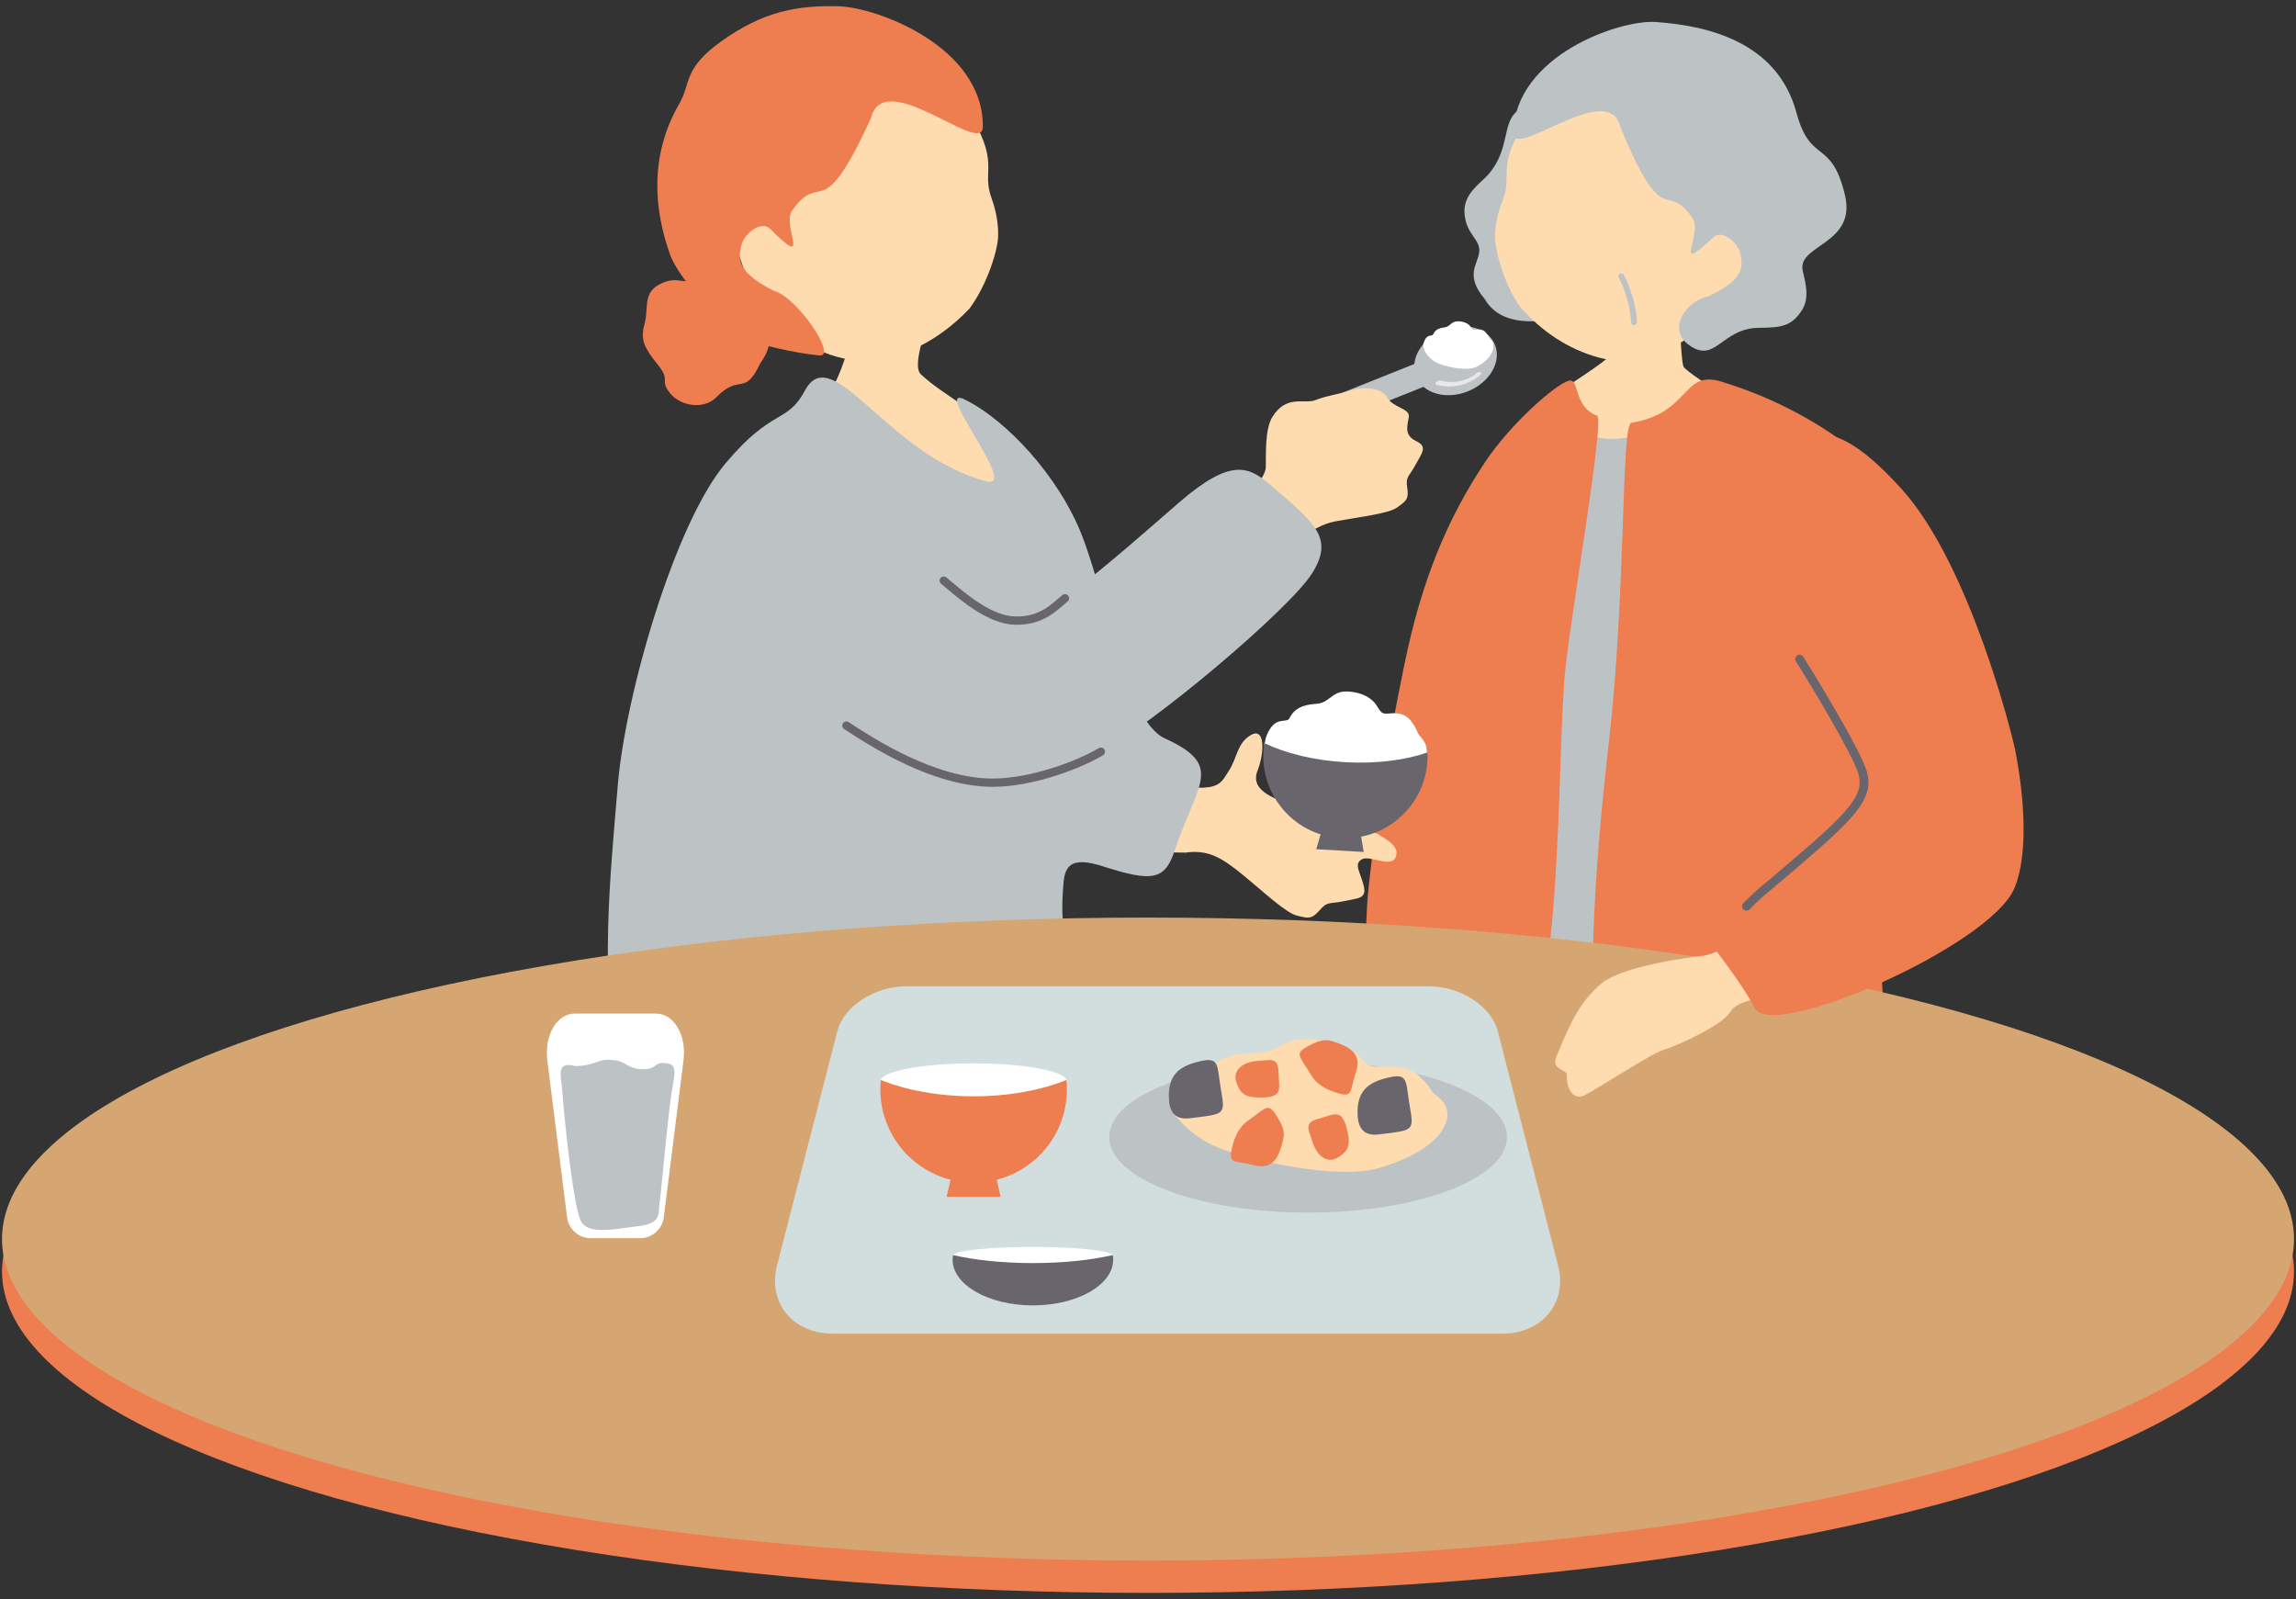
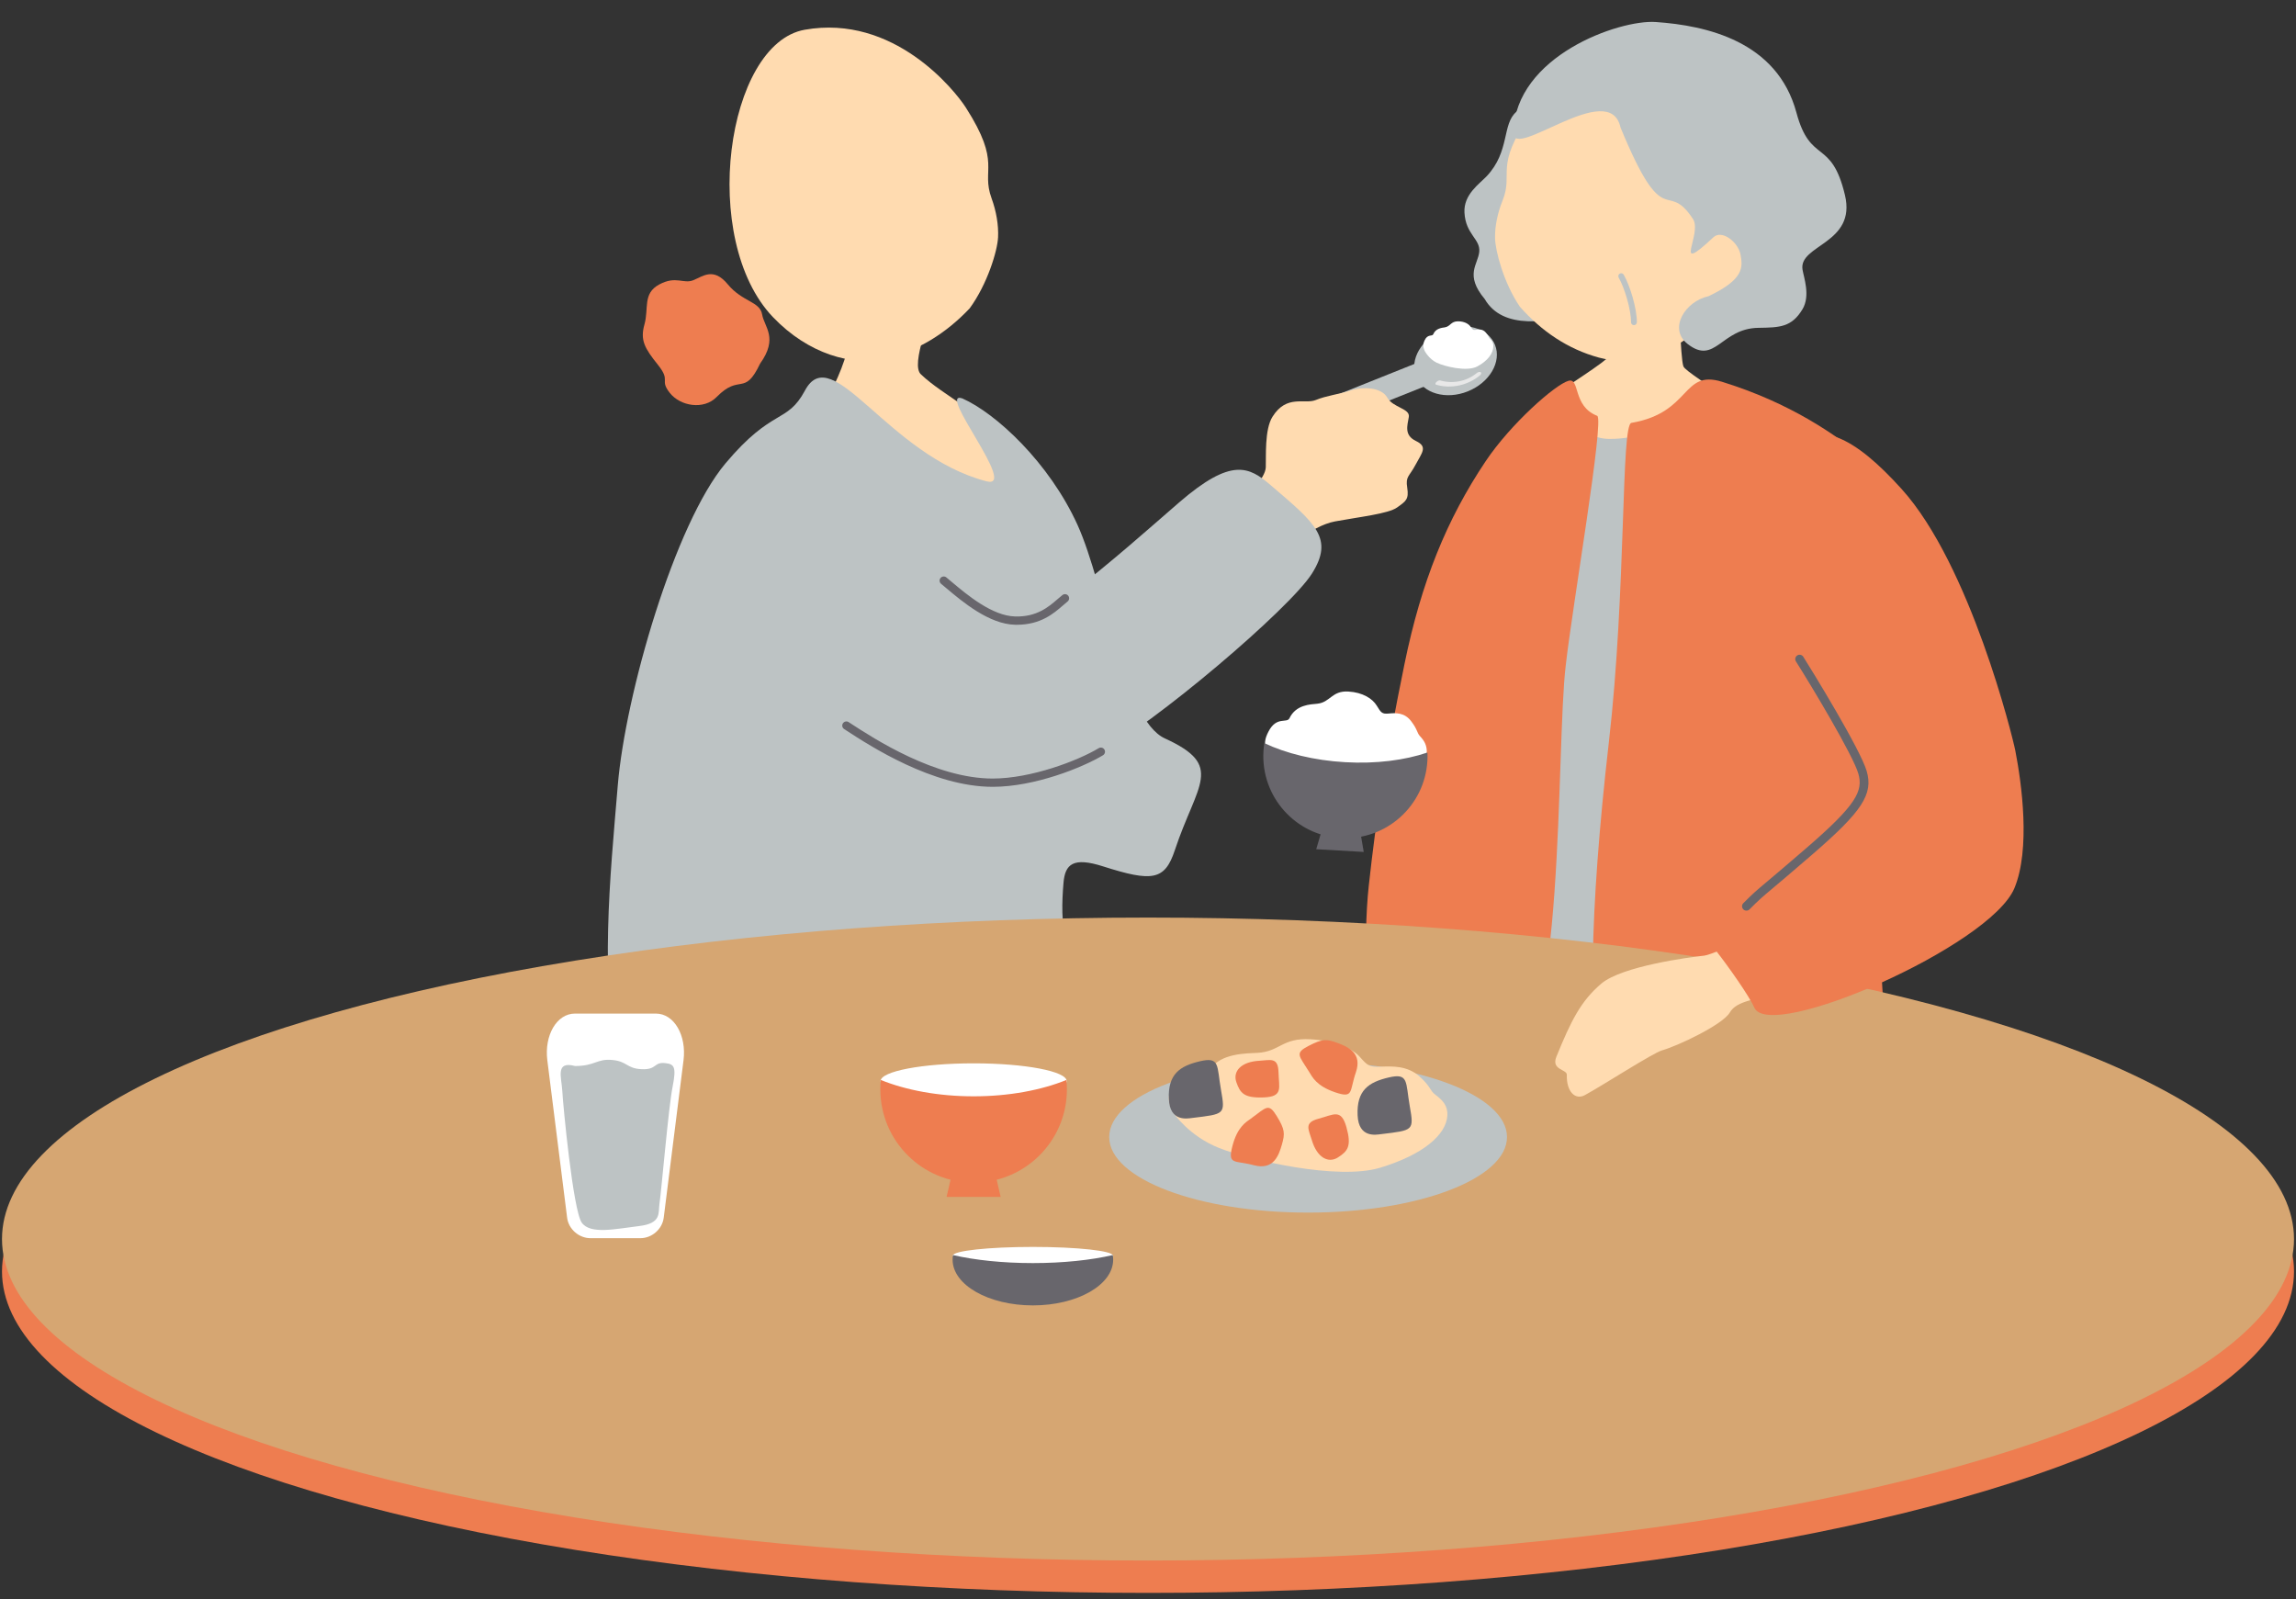
<svg xmlns="http://www.w3.org/2000/svg" id="a" viewBox="0 0 224 156">
  <rect x="0" y="0" width="224" height="156" fill="#333333" stroke="none" />
  <g>
    <path d="m158.75,27.444c.323.04,4.584.82,4.992.832.077.701.19,6.573.489,7.455s9.773,5.765,8.386,8.815c-5.175,3.431-21.13,2.297-23.823-1.728-3.56-1.371,8.124-7.035,8.691-8.637.416-1.174,1.208-6.284,1.265-6.738Z" fill="#ffdbb0" />
    <g>
      <g>
        <path d="m144.848,29.17c1.799,3.11,6.268,2.189,9.258,1.457,6.38-1.561-.592-11.529-1.151-13.023-.559-1.494.499-11.298-4.998-6.712-1.445,1.206-.618,3.859-2.911,6.296-.71.755-2.273,1.78-2.171,3.564.122,2.134,1.554,2.551,1.444,3.798-.11,1.247-1.459,2.247.53,4.621Z" fill="#bdc3c4" />
        <path d="m166.598,31.386c-3.429,3.341-7.577,4.324-10.602,3.501-3.025-.824-5.591-2.559-7.721-4.97-1.585-2.337-2.401-5.467-2.418-6.723-.015-1.152.256-2.444.731-3.617,1.111-2.738-.863-3.225,2.703-8.393,1.083-1.57,7.021-8.508,15.299-6.732,7.276,1.561,10.769,20.283,2.008,26.934Z" fill="#ffdbb0" />
        <path d="m158.101,12.444c-1.053-4.888-10.53,3.313-10.459.493.189-7.501,10.343-11.033,13.887-10.79,4.942.339,11.855,1.869,13.733,8.842,1.375,5.107,3.401,2.457,4.733,8.041,1.136,4.763-4.541,4.839-4.138,7.279.126.764.788,2.55-.01,3.869-1.06,1.751-2.216,1.774-4.303,1.805-3.645.053-4.208,3.677-6.902,1.571-1.913-1.496-.221-4.167,2.028-4.65,3.525-1.663,3.353-2.854,3.138-4.064-.215-1.209-1.813-2.469-2.642-1.695-4.122,3.852-1.033-.316-2.003-1.789-2.634-4.001-2.722,1.61-7.06-8.912Z" fill="#bdc3c4" />
      </g>
      <path d="m159.393,31.722c-.151-.008-.27-.133-.269-.286.01-1.246-.65-3.4-1.203-4.352-.079-.135-.033-.309.102-.388.135-.079.309-.033.388.103.602,1.034,1.292,3.287,1.282,4.642-.002.157-.129.283-.287.281-.003,0-.008,0-.012,0Z" fill="#bdc3c4" />
    </g>
    <path d="m166.036,99.024c-3.403,4.156-19.009,3.13-22.587-.876-4.706-5.269-1.574-12.393-.499-24.102,1.075-11.709,3.075-29.481,8.784-33.641,1.718-1.252,1.849,2.394,5.283,2.414,6.189.036,8.673-4.872,10.038-3.523,5.536,5.473,2.641,22.29,1.977,34.944-.545,10.376,1.049,19.846-2.995,24.785Z" fill="#bdc3c4" />
    <path d="m155.821,40.564c-2.43-.942-1.647-3.741-2.803-3.413-1.284.364-5.612,4.17-8.069,7.834-3.806,5.674-6.289,11.797-7.923,19.783-1.864,9.113-2.747,14.887-3.489,21.661-.55,5.015-.523,16.006,2.572,17.084,1.85.645,6.648.769,10.783.246,5.868-.926,4.887-30.827,5.868-38.889.631-5.636,3.792-24.023,3.061-24.306Z" fill="#ee7d50" />
    <path d="m184.217,64.719c-1.394-7.307.722-17.495-2.214-19.921-2.903-2.4-7.352-5.496-14.01-7.555-3.932-1.216-2.972,3.009-8.816,4.009-1.053.047-.488,16.181-2.222,31.228-1.844,16.004-2.266,29.975-.116,31.284,3.633,1.988,5.707,1.988,7.497,2.121,2.975.221,14.491,1.786,16.229,2.026,5.093.704,2.613-14.495,2.584-19.019-.055-8.814,1.432-22.256,1.066-24.173Z" fill="#ee7d50" />
  </g>
  <g>
-     <path d="m116.624,76.832c2.443.125,2.608-.645,3.256-1.622.827-1.246.783-2.686,2.144-3.494,1.361-.808,1.395,1.588.658,3.474-.835,2.134,2.189,2.809,3.296,3.386,1.106.577,6.77,1.781,7.938,2.504,1.168.724,2.685,1.372,2.261,2.516-.424,1.144-2.55-.218-3.328.244-.778.462-.168,1.176.183,2.517.351,1.34-.518,1.252-1.915,1.557-1.397.305-1.574-.036-2.369.882-.795.919-1.159.794-2.244.519-1.085-.275-3.262-2.342-5.256-3.967-1.993-1.625-3.323-2.489-5.582-2.171-.14.02-12.518-.225-12.803-.22-.148-2.188,2.47-7.047,2.27-9.326,1.084.167,11.108,3.181,11.493,3.201Z" fill="#ffdbb0" />
+     <path d="m116.624,76.832Z" fill="#ffdbb0" />
    <path d="m89.884,36.554c2.119,2.022,5.976,3.73,8.737,7.101,5.412,6.609,4.691,18.93-3.783,18.449-8.474-.481-14.733-2.696-19.163-5.104-4.43-2.407-5.296-3.756-1.444-8.859,3.852-5.104,5.585-7.03,7.511-11.363,1.926-4.333,1.615-8.828,4.13-8.796,2.515.033,5.073-.672,5.169.869.096,1.541-2.36,6.757-1.156,7.704Z" fill="#ffdbb0" />
    <path d="m107.542,96.149c-4.003-1.945-4.11-6.191-3.785-10.029.155-1.822.944-2.529,3.853-1.601,4.778,1.524,6.023,1.389,7.001-1.558,2.175-6.559,4.897-8.248-.962-10.922-4.064-1.855-5.817-14.857-8.518-20.814-2.762-6.092-7.964-10.908-11.252-12.36-2.563-.86,5.55,8.919,2.359,8.089-9.63-2.504-15.022-13.867-17.704-8.858-1.76,3.287-3.16,1.64-7.76,7.116-4.935,5.875-9.762,22.501-10.504,31.411-.77,9.239-1.777,18.55.101,28.748,21.066-2.089,41.616-2.577,62.574-3.779-4.387-1.362-9.323-2.49-15.403-5.444Z" fill="#bdc3c4" />
    <g>
      <path d="m74.153,35.48c-1.553,3.26-1.936.903-4.241,3.253-1.253,1.277-3.541.904-4.574-.413-1.032-1.317.157-1.097-1.146-2.724-1.302-1.627-1.755-2.404-1.317-3.954.438-1.55-.196-3.013,1.445-3.892,1.641-.879,2.351-.022,3.314-.411.963-.389,1.972-1.295,3.377.408,1.405,1.703,3.124,1.654,3.34,2.917.216,1.263,1.609,2.295-.199,4.815Z" fill="#ee7d50" />
      <path d="m75.42,30.946c3.457,3.613,7.751,4.792,10.939,4.043,3.188-.749,5.931-2.466,8.242-4.905,1.74-2.382,2.708-5.619,2.771-6.929.058-1.202-.177-2.561-.631-3.802-1.059-2.899,1.02-3.335-2.514-8.861-1.073-1.678-7.017-9.139-15.723-7.589-7.653,1.363-10.322,20.48-3.085,28.043Z" fill="#ffdbb0" />
-       <path d="m84.986,11.484c1.279-5.065,10.871,3.845,10.9.899.078-7.837-10.39-11.694-14.1-11.774-3.932-.084-7.253.432-11.454,3.45-3.708,2.663-2.909,4.068-4.053,6.046-2.943,5.092-2.485,10.333-.895,14.766.728,2.03,4.416,6.481,7.308,8.115,1.105.625,5.105,1.509,7.285,1.691,1.721.144-2.209-5.741-4.538-6.327-3.618-1.866-3.395-3.103-3.126-4.357.269-1.254,1.984-2.511,2.82-1.672,4.161,4.172,1.09-.292,2.156-1.794,2.896-4.08,2.783,1.781,7.697-9.043Z" fill="#ee7d50" />
    </g>
    <g>
-       <path d="m139.279,73.512c-.048.84-3.659,1.316-8.065,1.063s-7.938-1.14-7.89-1.98c.048-.84,3.659-1.316,8.065-1.063s7.938,1.14,7.89,1.98Z" fill="#bdc3c4" />
      <polygon points="133.048 83.113 128.413 82.847 128.885 81.233 132.764 81.456 133.048 83.113" fill="#68666c" />
      <path d="m123.673,73.731c-.432-1.141-.266-1.69.086-2.37.787-1.521,1.792-.766,2.045-1.297.632-1.328,2.054-1.344,2.709-1.411,1.271-.129,1.415-1.283,3.026-1.19,1.41.081,2.359.691,2.774,1.372.416.681.508.838,1.168.775.661-.063,1.523-.122,2.181.732.658.854.557,1.137.883,1.487.396.427.696.874.65,1.679-.091,1.599-1.447,3.256-3.886,4.379s-7.426-.444-9.117-1.383c-1.691-.939-2.519-2.772-2.519-2.772Z" fill="#fff" />
      <path d="m123.35,72.499c-.042.263-.071.53-.087.801-.254,4.417,3.121,8.203,7.538,8.457,4.417.254,8.203-3.121,8.457-7.538.016-.271.017-.54.006-.806-2.203.75-5.007,1.119-8.038.944-3.031-.174-5.774-.862-7.876-1.859Z" fill="#68666c" />
    </g>
  </g>
  <g>
    <ellipse cx="112" cy="124.037" rx="111.805" ry="31.362" fill="#ee7d50" />
    <ellipse cx="112" cy="120.878" rx="111.805" ry="31.362" fill="#d6a672" />
  </g>
  <g>
    <g>
      <path d="m183.171,49.782c-7.183-4.622-8.401,4.183-6.97,8.615,2.178,6.748,11.158,23.46,7.07,26.039-8.34,5.26-16.025,8.69-16.988,8.791-1.501.157-8.059,1.034-10.057,2.732-1.997,1.698-2.948,3.606-4.379,7.119-.542,1.331,1.032,1.219,1.014,1.781-.051,1.596.795,2.503,1.763,1.976,1.761-.959,6.631-4.108,7.513-4.36,1.554-.444,5.922-2.5,6.624-3.698.702-1.198,2.564-1.233,5.376-2.074,1.319-.395,8.269-2.066,14.124-5.019,5.487-2.768,8.765-5.346,8.122-9.217-1.033-6.229-2.442-10.84-4.996-17.528-3.459-9.058-4.21-12.575-8.217-15.153Z" fill="#ffdbb0" />
      <path d="m174.22,43.774c3.09-2.99,6.673-1.193,11.3,3.927,6.693,7.406,10.828,24.163,11.091,25.505.637,3.255,1.495,9.634-.081,13.436-2.351,5.674-23.879,15.056-25.376,11.66-.518-1.174-2.611-4.116-3.674-5.469-1.834-2.334,14.494-12.751,14.494-16,0-3.984-8.273-14.548-10.674-19.801-2.402-5.254,1.172-11.567,2.92-13.259Z" fill="#ee7d50" />
    </g>
    <path d="m170.38,88.838c-.109,0-.217-.042-.3-.124-.166-.166-.167-.436-.001-.602.977-.979,1.238-1.199,2.34-2.125.739-.622,1.864-1.569,3.85-3.285,4.84-4.186,5.525-5.536,5.029-7.239-.518-1.78-4.509-8.452-6.086-10.935-.126-.198-.068-.462.131-.587.196-.126.461-.069.588.131.843,1.327,5.565,9.021,6.186,11.153.656,2.25-.432,3.92-5.29,8.121-1.989,1.72-3.117,2.669-3.858,3.292-1.105.929-1.335,1.123-2.284,2.075-.083.084-.193.125-.301.125Z" fill="#68666c" />
  </g>
  <g>
    <g>
      <g>
        <g>
          <path d="m143.201,38.18c-2.127.852-4.387.203-5.048-1.448-.661-1.651.527-3.68,2.654-4.532,2.127-.851,4.387-.203,5.048,1.448s-.527,3.68-2.655,4.532Z" fill="#bdc3c4" />
          <path d="m130.891,40.933c-.666.267-1.412-.017-1.657-.63-.246-.613.099-1.333.764-1.6l8.119-3.25c.666-.267,1.412.017,1.657.63.246.613-.099,1.333-.764,1.6l-8.119,3.25Z" fill="#bdc3c4" />
        </g>
        <path d="m140.14,37.541c1.464.416,3.08.044,4.248-.922.082-.068.182-.214.072-.302-.108-.087-.305.009-.391.08-.986.816-2.339,1.067-3.564.719-.218-.062-.664.342-.365.426h0Z" fill="#e8e8e8" />
      </g>
      <path d="m138.999,34.247c-.215-.482-.157-.723-.022-1.025.302-.676.755-.375.851-.611.24-.589.853-.631,1.134-.676.545-.087.579-.589,1.277-.589.611,0,1.035.24,1.231.523.196.283.24.349.523.305s.654-.09.96.262c.305.352.269.477.418.62.182.174.322.36.322.708,0,.692-.544,1.441-1.569,1.986-1.025.545-3.216-.007-3.969-.371s-1.156-1.134-1.156-1.134Z" fill="#fff" />
    </g>
    <path d="m119.751,49.446c2.082-.983,3.696-2.827,3.74-3.855.043-1.029-.138-3.68.657-4.94,1.39-2.202,3.121-1.181,4.21-1.624,1.089-.443,2.174-.538,3.406-.935,1.232-.397,3.014-.307,3.579.694.566,1.001,2.243,1.055,2.102,1.894-.141.84-.48,1.778.699,2.343,1.178.565.586,1.134-.045,2.323-.631,1.189-.985,1.108-.808,2.238.177,1.131-.135,1.316-.993,1.927-.858.611-3.672.916-6.055,1.357-2.383.441-4.99,2.958-6.845,4.036-1.765,1.026-6.112-4.295-3.648-5.459Z" fill="#ffdbb0" />
    <path d="m72.878,49.131c3.576-3.767,13.963,3.168,18.747,7.142,4.877,4.052,7.16,6.128,12.277,2.095,5.162-4.069,7.735-6.411,11.123-9.342,5.145-4.45,6.845-3.486,8.947-1.691,4.396,3.755,6.188,5.175,4.03,8.609-2.158,3.435-15.524,14.792-20.882,17.539-2.646,1.357-7.157,2.771-11.234,2.871-2.956.073-11.31-3.328-15.879-7.648-7.701-7.282-12.149-14.288-7.129-19.576Z" fill="#bdc3c4" />
    <path d="m96.845,76.76c-5.84,0-11.972-3.996-14.28-5.5l-.21-.137c-.187-.121-.241-.371-.119-.558.122-.188.373-.24.558-.119l.211.138c2.253,1.468,8.239,5.369,13.84,5.369,3.738,0,8.301-1.734,10.348-2.965.189-.114.438-.054.554.138.115.191.054.439-.138.554-1.98,1.191-6.653,3.08-10.764,3.08Z" fill="#68666c" />
    <path d="m99.192,60.951c-.051,0-.104,0-.157-.002-2.538-.053-5.147-2.251-6.707-3.565l-.513-.428c-.172-.141-.197-.396-.056-.568.142-.172.396-.197.569-.056l.519.434c1.479,1.245,3.953,3.329,6.205,3.375,2.089.055,3.237-.921,4.131-1.696.165-.142.319-.276.469-.394.173-.138.428-.109.566.066s.109.429-.066.567c-.14.111-.286.238-.44.372-.925.802-2.186,1.895-4.52,1.895Z" fill="#68666c" />
  </g>
  <g>
    <path d="m64.753,118.796c-.141,1.125-1.163,1.997-2.277,1.997h-4.87c-1.114,0-2.136-.872-2.277-1.997l-1.932-15.362c-.303-2.411.902-4.554,2.705-4.554h7.878c1.803,0,3.008,2.143,2.705,4.554l-1.932,15.362Z" fill="#fff" />
    <path d="m56.104,103.997c1.968,0,2.099-.722,3.608-.591,1.509.131,1.394.837,2.903.902,1.509.066,1.136-.729,2.313-.59.837.098,1.083.344.689,2.313s-1.083,10.087-1.279,11.416c-.131.888.23,1.903-2.001,2.165-2.231.263-4.724.853-5.577-.328s-1.837-11.547-1.903-12.859c-.066-1.312-.722-2.952,1.247-2.427Z" fill="#bdc3c4" />
  </g>
  <g>
-     <path d="m152.013,123.474c.921,3.577-1.516,6.634-5.457,6.634h-65.296c-3.941,0-6.378-3.057-5.457-6.634l5.89-22.875c.63-2.447,3.645-4.379,6.722-4.379h50.984c3.077,0,6.092,1.932,6.722,4.379l5.89,22.875Z" fill="#d2ddde" />
    <g>
      <g>
        <path d="m104.065,105.468c0,.956-4.064,1.732-9.077,1.732s-9.077-.775-9.077-1.732,4.064-1.732,9.077-1.732,9.077.775,9.077,1.732Z" fill="#fff" />
        <path d="m85.933,105.358c-.03.301-.046.605-.046.914,0,5.026,4.074,9.101,9.101,9.101s9.1-4.074,9.1-9.101c0-.309-.016-.613-.046-.914-2.45.994-5.606,1.595-9.054,1.595s-6.605-.601-9.054-1.595Z" fill="#ee7d50" />
      </g>
      <polygon points="97.625 116.764 92.351 116.764 92.78 114.902 97.195 114.902 97.625 116.764" fill="#ee7d50" />
    </g>
    <g>
      <ellipse cx="100.769" cy="122.495" rx="7.813" ry=".849" fill="#fff" />
      <path d="m92.976,122.441c-.026.147-.04.297-.04.448,0,2.464,3.507,4.462,7.833,4.462s7.833-1.998,7.833-4.462c0-.151-.014-.301-.04-.448-2.109.488-4.825.782-7.793.782s-5.685-.295-7.793-.782Z" fill="#68666c" />
    </g>
    <g>
      <ellipse cx="127.62" cy="110.928" rx="19.405" ry="7.37" fill="#bdc3c4" />
      <path d="m114.511,108.614c-.778-1.372-.51-2.021.075-2.82,1.308-1.788,3.06-.858,3.479-1.483,1.047-1.563,3.493-1.539,4.617-1.598,2.182-.115,2.395-1.485,5.17-1.326,2.428.14,4.078.896,4.814,1.719.736.824.899,1.013,2.033.958,1.134-.055,2.616-.099,3.775.938,1.159,1.037.993,1.371,1.564,1.799.695.521,1.223,1.062,1.169,2.019-.108,1.901-2.39,3.835-6.552,5.098-4.162,1.263-12.789-.756-15.726-1.926-2.937-1.17-4.417-3.379-4.417-3.379Z" fill="#ffdbb0" />
      <path d="m122.033,109.13c1.533-1.109,1.718-1.566,2.526-.253s.808,1.718.505,2.779c-.303,1.061-.808,2.526-2.728,2.021-1.92-.505-2.582,0-2.1-1.869s1.322-2.334,1.796-2.678Z" fill="#ee7d50" />
      <path d="m122.843,103.486c1.111-.06,1.853-.39,1.89,1.129s.482,2.372-1.445,2.446c-1.927.074-2.298-.424-2.668-1.49-.371-1.067.482-1.991,2.224-2.085Z" fill="#ee7d50" />
      <path d="m114.036,107.22c.096,2.256,1.817,1.899,2.281,1.843,3.183-.383,3.226-.335,2.807-2.723s-.084-3.267-2.053-2.807c-1.969.461-3.139,1.257-3.036,3.686Z" fill="#68666c" />
      <path d="m127.724,104.576c-.993-1.61-1.436-1.828-.066-2.538,1.37-.71,1.773-.68,2.809-.3,1.036.38,2.46.992,1.815,2.869s-.19,2.575-2.019,1.956-2.231-1.49-2.538-1.988Z" fill="#ee7d50" />
      <path d="m127.987,111.236c-.316-1.068-.809-1.712.661-2.1,1.47-.388,2.196-1.018,2.714.839s.12,2.333-.832,2.941c-.952.608-2.048-.007-2.543-1.68Z" fill="#ee7d50" />
      <path d="m132.449,108.801c.096,2.256,1.817,1.899,2.282,1.843,3.183-.383,3.226-.335,2.807-2.723s-.084-3.267-2.053-2.807-3.139,1.257-3.036,3.686Z" fill="#68666c" />
    </g>
  </g>
</svg>